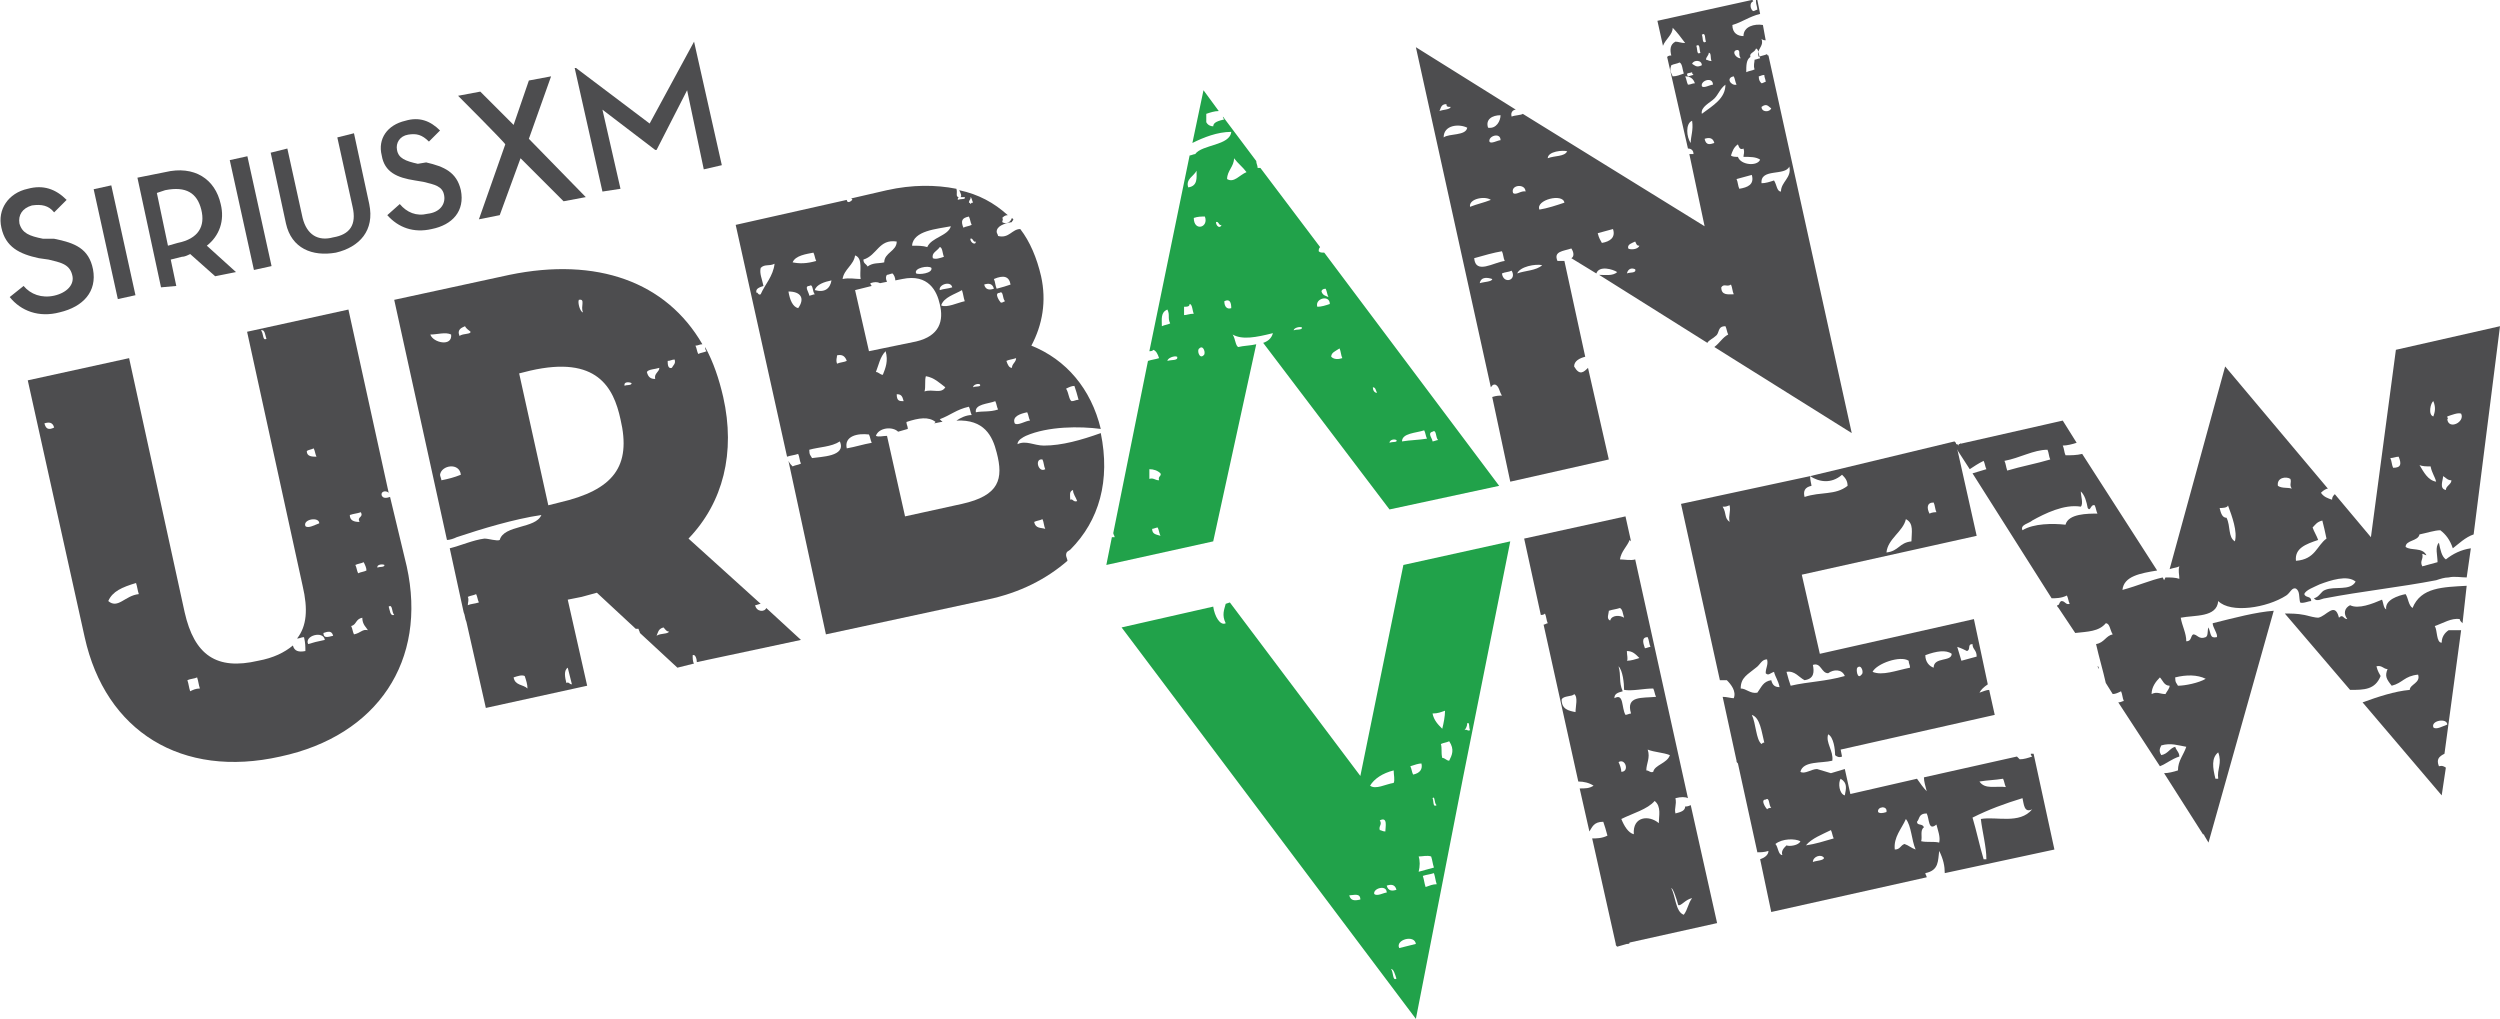
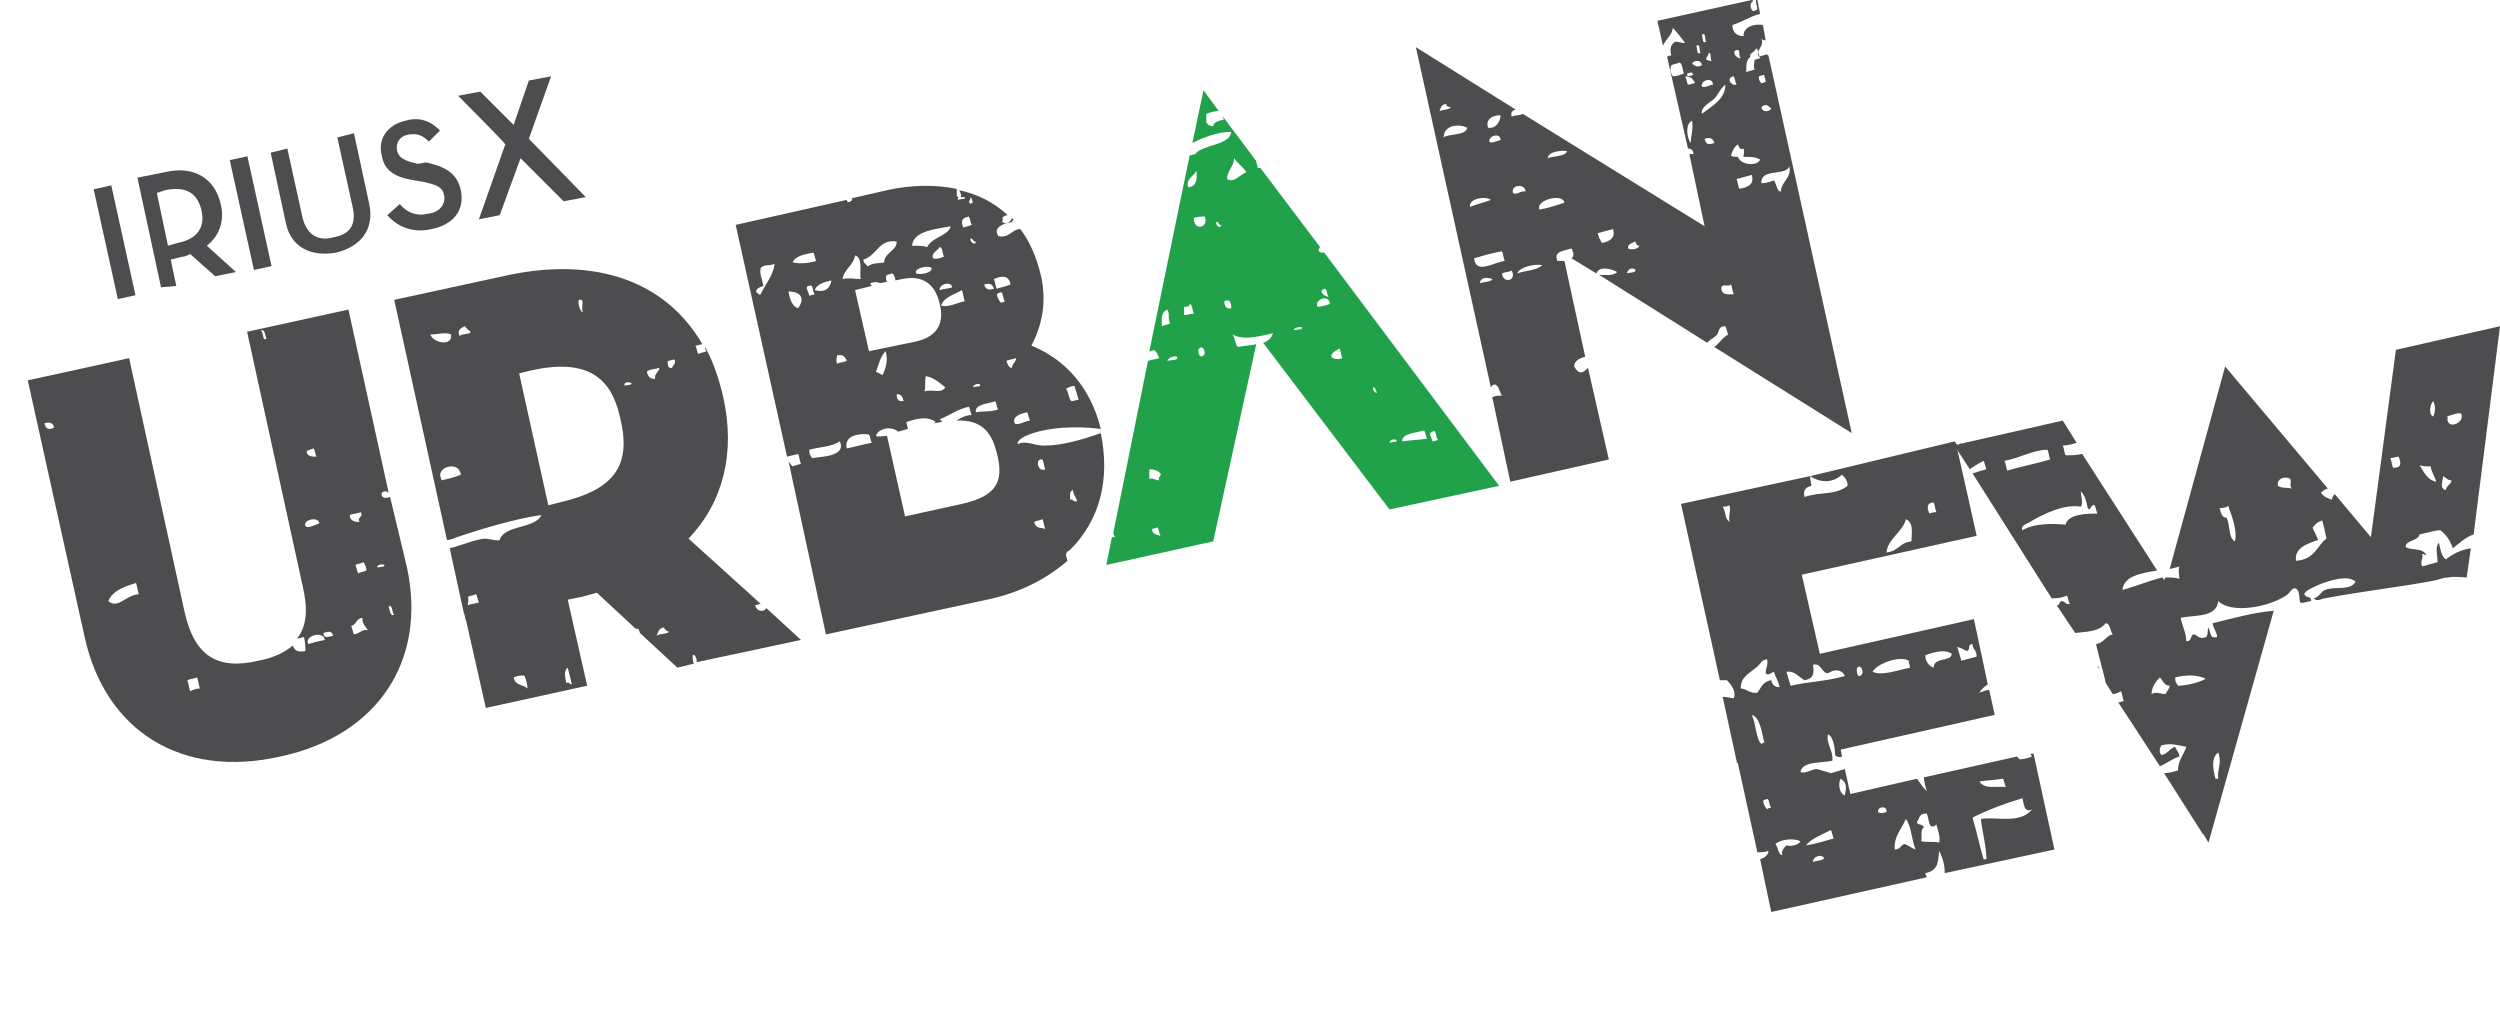
<svg xmlns="http://www.w3.org/2000/svg" version="1.1" id="Layer_1" x="0px" y="0px" viewBox="0 0 180.1 73.4" style="enable-background:new 0 0 180.1 73.4;" xml:space="preserve">
  <style type="text/css">
	.st0{fill:none;}
	.st1{fill:#4D4D4F;}
	.st2{fill:#21A24A;}
</style>
  <g>
    <path class="st0" d="M38.2,26.6l-0.8,0.2l2.1,9.5l0.8-0.2c3.9-0.9,5.2-2.6,4.4-6C44.2,27.8,43,25.6,38.2,26.6z" />
    <path class="st0" d="M64.5,20.5c-0.1,0-0.3,0.1-0.4,0.1c-0.1,0-0.1-0.1-0.2-0.2l-0.5,0.1c0.1,0.1,0.1,0.1,0.1,0.3   c-0.3,0-0.6,0.1-0.7-0.1L61.6,21l1,4.4l3.4-0.7c1.7-0.4,2-1.5,1.7-2.7c-0.2-0.9-0.8-2.2-2.7-1.7l-0.5-0.1   C64.5,20.3,64.5,20.4,64.5,20.5z M61.7,21.4c-0.2-0.6,0.9-0.7,0.9-0.1C62.4,21.3,61.9,21.6,61.7,21.4z M64.8,23.7   c-0.2,0.1-0.5,0.1-0.7,0.2c0-0.1-0.1-0.3-0.1-0.4c0.1,0,0.2,0,0.3-0.1c-0.3-0.1-0.3-0.8,0.1-0.7c0.1,0.2,0.1,0.5,0.2,0.7l0,0   C64.7,23.4,64.8,23.6,64.8,23.7z" />
    <path class="st0" d="M69,30.4c-0.4,0.3-0.8,0.5-1.1,0.1h-0.1l-0.5,0.1c-0.4,0.3-1.2,0.3-1.8,0.5V31l-0.7,0.2l0.1,0.1   c-0.5,0-0.7,0-0.5,0.6c-0.3,0.2-0.3-0.5-0.2-0.6c-0.1,0-0.1,0-0.2,0l1.3,5.8l4.1-0.9c2.7-0.6,3-1.8,2.6-3.6   C71.6,31.5,71,30.3,69,30.4z M64.3,32.5c-0.2-0.5,1-0.7,1-0.2C65,32.3,64.5,32.6,64.3,32.5z M65.8,32.1c-0.1-0.4,1-0.7,1-0.2   C66.5,31.9,66,32.3,65.8,32.1z M66.8,33.3c0.1-0.4,0.7-0.6,1.2-0.7c0.2,0.1,0.2,0.4,0.3,0.7C67.8,33.3,67.4,33.2,66.8,33.3z    M70,32.2C70.2,31.8,70.5,32.5,70,32.2L70,32.2z" />
    <path class="st0" d="M12.8,17.5c1.5-0.3,2-1.2,1.7-2.4c-0.3-1.2-1-1.8-2.6-1.4l-0.7,0.2l0.8,3.8L12.8,17.5z" />
    <path class="st0" d="M156.1,41.8l0.1-0.2c-0.1,0-0.1,0-0.2,0L156.1,41.8z" />
    <path class="st1" d="M28.1,35.8c-0.3,0.1-0.5,0.1-0.6-0.1c-0.1-0.3,0.3-0.4,0.5-0.2l-2.9-13.2l-7.3,1.6l4,18.3   c0.4,1.7,0.3,2.9-0.4,3.8c0.2,0,0.3-0.1,0.5-0.1c0.1,0.4,0.1,0.7,0.1,1c-0.5,0.1-0.8,0-0.9-0.4c-0.6,0.5-1.4,0.9-2.5,1.1   c-3,0.7-4.6-0.4-5.3-3.5l-4-18.3L2,27.4l4.1,18.5c1.5,6.8,7,10.2,14.1,8.6c7-1.5,10.6-6.9,9.1-13.7L28.1,35.8z M18.8,23.8   c0.3-0.1,0.3,0.4,0.4,0.6C18.9,24.6,19,24,18.8,23.8z M3.2,30.5c0.3-0.1,0.6-0.1,0.7,0.3C3.5,31,3.3,30.9,3.2,30.5z M7.8,43.3   c0.3-0.7,1-1,2-1.3c0.1,0.3,0.1,0.5,0.2,0.8C9,42.9,8.5,43.9,7.8,43.3z M13.7,49.8c-0.1-0.3-0.1-0.5-0.2-0.8   c0.2-0.1,0.5-0.1,0.7-0.2c0.1,0.3,0.1,0.5,0.2,0.8C14.1,49.6,13.9,49.7,13.7,49.8z M22.6,32.3c0.1,0.2,0.1,0.4,0.2,0.6   c-0.3,0-0.7,0-0.7-0.4C22.2,32.4,22.4,32.4,22.6,32.3z M22,37.9c-0.2-0.5,1-0.7,1-0.2C22.7,37.8,22.2,38.1,22,37.9z M22.2,46.4   c-0.3-0.6,1.1-1,1.2-0.3C22.9,46.2,22.5,46.3,22.2,46.4z M23.3,45.6c0.3-0.1,0.6-0.2,0.7,0.2C23.6,45.9,23.3,46,23.3,45.6z    M26.4,41.1c-0.2,0.1-0.4,0.1-0.6,0.2c-0.1-0.2-0.1-0.4-0.2-0.6c0.2-0.1,0.4-0.1,0.6-0.2C26.3,40.7,26.4,40.9,26.4,41.1z    M25.2,37.1c0.3-0.1,0.5-0.1,0.8-0.2c0.2,0.4-0.3,0.3-0.1,0.7C25.5,37.6,25.2,37.5,25.2,37.1z M25.5,45.7c-0.1-0.2-0.1-0.4-0.2-0.6   c0.4-0.1,0.3-0.5,0.8-0.6c0,0.5,0.3,0.7,0.4,0.9C26.1,45.3,26,45.6,25.5,45.7z M27.2,40.9c-0.1-0.2,0.3-0.3,0.5-0.2   C27.7,40.9,27.3,40.8,27.2,40.9z M28,43.7c0.3-0.2,0.2,0.4,0.4,0.6C28.1,44.4,28.1,44,28,43.7z" />
    <path class="st1" d="M55.2,43.8c-0.1,0.3-0.7,0.3-0.8-0.2c0.1,0,0.3-0.1,0.4-0.1l-5.2-4.7c2.5-2.6,3.4-6.2,2.5-10.2   c-0.3-1.3-0.7-2.5-1.3-3.6c0,0.1,0,0.2,0.1,0.3c-0.2,0.1-0.4,0.1-0.6,0.2c-0.1-0.2-0.1-0.4-0.2-0.6c0.2,0,0.3-0.1,0.5-0.1   c-2.6-4.5-7.6-6.3-13.9-5l-8.3,1.8l3.8,17.3c0.2,0,0.5-0.1,0.7-0.2c1.8-0.6,4.1-1.3,6.1-1.6c-0.4,1-2.7,0.7-3,1.8   c-0.2,0.1-0.8-0.1-1.1-0.1c-0.8,0.1-1.7,0.5-2.5,0.7l1,4.6l0,0c0.1,0.2,0.1,0.5,0.2,0.7l0,0L35,51l7.3-1.6l-1.4-6.2l1-0.2   c0.4-0.1,0.7-0.2,1.1-0.3l2.8,2.6c0.1,0,0.1,0,0.2,0c0,0.1,0.1,0.2,0.1,0.3l2.7,2.5l1.2-0.3c-0.1-0.1-0.1-0.4-0.1-0.6   c0.2-0.1,0.3,0.3,0.3,0.5l7.5-1.6L55.2,43.8z M31,24.1c0.5,0,1.1-0.2,1.5,0C32.6,25,31.2,24.7,31,24.1z M31.8,34.6   c0-0.1-0.1-0.3-0.1-0.4c0.1-0.7,1.4-0.9,1.5,0C32.7,34.4,32.3,34.5,31.8,34.6z M33.1,24.2c-0.2-0.5,0.2-0.6,0.4-0.7   c0.1,0.2,0.3,0.3,0.4,0.4C33.9,24.1,33.4,24,33.1,24.2z M33.7,43.6c0-0.2,0.1-0.4,0-0.6c0.2-0.1,0.4-0.1,0.6-0.2   c0.1,0.2,0.1,0.4,0.2,0.6C34.2,43.5,33.9,43.5,33.7,43.6z M37,48.8c0.3-0.1,0.6-0.2,0.8-0.1c0.1,0.3,0.2,0.6,0.2,0.9   C37.7,49.3,37.1,49.4,37,48.8z M41.7,21.6c0.5-0.1,0.1,0.5,0.3,0.9C41.8,22.5,41.6,21.8,41.7,21.6z M41.2,49.3   c-0.2,0-0.2-0.2-0.4-0.1c-0.1-0.4-0.2-0.9,0.1-1.1C41,48.5,41.1,48.9,41.2,49.3z M40.3,36.2l-0.8,0.2l-2.1-9.5l0.8-0.2   c4.8-1.1,6,1.2,6.5,3.5C45.5,33.6,44.2,35.3,40.3,36.2z M45,27.8c-0.1-0.3,0.3-0.3,0.5-0.2C45.5,27.8,45.1,27.7,45,27.8z    M46.6,26.8c0.1-0.2,0.6-0.2,0.9-0.3c0,0.3-0.4,0.4-0.3,0.8C46.9,27.3,46.7,27.2,46.6,26.8z M47.3,45.8c0.1-0.2,0.1-0.5,0.5-0.6   c0.1,0.1,0.2,0.3,0.4,0.3C48.1,45.7,47.6,45.6,47.3,45.8z M48.4,26.5c-0.3,0.1-0.3-0.3-0.3-0.5c0.2,0,0.3-0.1,0.5-0.1   C48.7,26.2,48.5,26.3,48.4,26.5z" />
    <path class="st1" d="M77.1,39.6L77.1,39.6c2.1-2.1,2.9-5,2.2-8.4c-1.4,0.5-2.8,0.9-4.1,0.9c-0.7,0-1.3-0.4-1.9-0.1   c0-0.3,0.4-0.5,0.6-0.6c1.6-0.7,3.9-0.7,5.4-0.5c-0.7-2.9-2.5-5-5-6c0.8-1.5,1.1-3.2,0.7-5c-0.3-1.3-0.8-2.5-1.5-3.4   c-0.6,0-0.8,0.7-1.6,0.5c0-0.1-0.1-0.2-0.1-0.3c0-0.4,0.5-0.6,1.1-0.7c0-0.1,0.1-0.1,0.1-0.2l-0.1-0.1c-0.1,0.3-0.4,0.5-0.7,0.3   c0-0.1,0.1-0.2,0-0.3c0.1-0.1,0.2-0.2,0.4-0.2c-1-0.9-2.1-1.5-3.5-1.8c0.1,0.2,0.2,0.4,0.1,0.5c0.1,0,0.2,0,0.3,0   c0.1,0.2-0.3,0.1-0.5,0.2c0-0.1,0-0.2,0.1-0.2c-0.3,0-0.1-0.3-0.2-0.6c-1.5-0.3-3.2-0.3-5,0.1l-2.6,0.6c0,0,0.1,0,0.1,0.1   c-0.3,0.3-0.4,0.1-0.4,0l-8,1.8l3.7,16.7c0.3-0.1,0.5-0.1,0.8-0.2c0.1,0.2,0.1,0.5,0.2,0.7c-0.2,0.1-0.4,0.1-0.6,0.2   c-0.1-0.1-0.2-0.2-0.3-0.4l2.7,12.5l11.6-2.5c2.4-0.5,4.3-1.5,5.8-2.8c0-0.1-0.1-0.3-0.1-0.4C76.8,39.7,77,39.7,77.1,39.6z    M77.3,35.3c0,0.3,0.2,0.5,0.3,0.8c-0.3,0.1-0.3-0.2-0.5-0.1C77.1,35.7,77,35.4,77.3,35.3z M77.4,27.8c0.1,0.3,0.2,0.6,0.3,1   c-0.2,0-0.3,0.1-0.5,0.1C77,28.8,77,28.3,76.8,28C77,27.9,77.2,27.8,77.4,27.8z M72.8,20.5c-0.3,0.1-0.6,0.2-1,0.3   c-0.1-0.2-0.1-0.5-0.2-0.7C72.3,19.8,72.7,19.9,72.8,20.5z M71.7,28.9c0.1,0.2,0.1,0.4,0.2,0.6c-0.6,0.2-1.1,0.1-1.6,0.2   C70.2,29.1,71.2,29.1,71.7,28.9z M71.6,20.8c-0.3,0.1-0.6,0.1-0.7-0.3C71.2,20.4,71.5,20.4,71.6,20.8z M70.6,27.7   c0.1,0.2-0.3,0.1-0.5,0.2C70.1,27.7,70.5,27.6,70.6,27.7z M70.3,17.4c0,0.3-0.4,0.1-0.4-0.2C70.1,17.1,70.1,17.5,70.3,17.4z    M69.9,14.2c0.1,0,0.1,0.2,0.2,0.4c-0.1,0-0.1,0-0.2,0.1c0-0.1-0.1-0.1-0.1-0.1C69.8,14.4,70,14.3,69.9,14.2z M69.8,15.6   c0.1,0.2,0.1,0.4,0.2,0.6c-0.2,0.1-0.4,0.1-0.6,0.2C69.2,15.9,69.3,15.7,69.8,15.6z M69.3,20.9c0.1,0.3,0.1,0.5,0.2,0.8   c-0.5,0.1-1.3,0.5-1.7,0.3C68,21.4,68.8,21.2,69.3,20.9z M68.1,27.9c-0.3,0.5-0.9,0.1-1.5,0.3c0.1-0.3,0-0.8,0.1-1.1   C67.3,27.2,67.7,27.6,68.1,27.9z M67.7,20.9c-0.1-0.4,0.8-0.7,0.9-0.2C68.3,20.8,68,20.8,67.7,20.9z M67.2,18.6   c-0.1-0.4,0.3-0.5,0.5-0.8c0.2,0,0.2,0.5,0.3,0.7C67.7,18.6,67.4,18.7,67.2,18.6z M68.5,16.3c-0.2,0.7-1.4,0.8-1.7,1.5   c-0.3-0.1-0.7-0.1-1.1-0.1C65.8,16.6,67.5,16.5,68.5,16.3z M67.1,19.3c0.1,0.4-0.9,0.5-1.1,0.4C65.8,19.3,66.9,19.1,67.1,19.3z    M67.7,21.9c0.3,1.2,0,2.3-1.7,2.7l-3.4,0.7l-1-4.4l1.2-0.3c0,0-0.1-0.1-0.1-0.2c0.3-0.1,0.5-0.1,0.7,0l0.5-0.1   c-0.1-0.2-0.1-0.4,0-0.5c0.1,0,0.3-0.1,0.4-0.1c0.1,0.1,0.2,0.3,0.2,0.5l0.5-0.1C66.9,19.7,67.5,21,67.7,21.9z M65.1,28.9   c-0.3,0-0.5,0-0.5-0.5C64.9,28.4,65,28.5,65.1,28.9z M63.6,27c-0.2,0-0.3-0.2-0.5-0.2c0.2-0.5,0.3-1.1,0.7-1.5   C64,26,63.8,26.5,63.6,27z M64.6,17.4c0,0.7-0.9,0.8-0.9,1.5c-0.4,0.1-0.8,0-1.2,0.3c-0.1-0.2-0.3-0.2-0.3-0.5   C63.2,18.4,63.3,17.2,64.6,17.4z M61.6,18.4c0.6,0.2,0.3,1.2,0.4,1.7c-0.4,0-0.8-0.1-1.3,0C60.8,19.4,61.5,19.1,61.6,18.4z    M60.3,25.6c0.4-0.1,0.6,0.1,0.7,0.4c-0.2,0.1-0.5,0.1-0.7,0.2C60.2,25.9,60.3,25.8,60.3,25.6z M59.9,20.2   c-0.1,0.6-0.5,0.9-1.2,0.7C58.8,20.5,59.4,20.3,59.9,20.2z M54.8,21.2c-0.2,0.1-0.2-0.2-0.3-0.1c-0.1-0.3,0.2-0.4,0.5-0.5   c-0.1-0.5-0.3-0.9-0.2-1.3c0.3-0.3,0.6-0.1,1-0.3C55.7,19.9,55.1,20.5,54.8,21.2z M57.5,22.2c-0.4-0.1-0.6-0.6-0.7-1.2   C57.7,21,58,21.5,57.5,22.2z M57.1,18.9c0.2-0.5,1-0.6,1.5-0.7c0.1,0.2,0.1,0.4,0.2,0.6C58.1,19,57.6,19,57.1,18.9z M58.3,20.6   c0.3-0.2,0.2,0.4,0.4,0.6c-0.1,0-0.3,0.1-0.4,0.1C58.3,21.1,57.9,20.6,58.3,20.6z M58.5,33c-0.1-0.2-0.2-0.2-0.2-0.6   c0.7-0.2,1.6-0.2,2.2-0.6C61,32.9,59.1,32.9,58.5,33z M61,32.3c-0.2-0.9,0.8-1.1,1.6-1c0.1,0.2,0.1,0.4,0.2,0.6   C62.2,32,61.6,32.2,61,32.3z M69.3,36.3l-4.1,0.9l-1.3-5.8c-0.3,0-0.6,0.1-0.8,0c0.2-0.6,1.2-0.7,1.6-0.3l0.7-0.2   c0-0.2-0.1-0.3-0.1-0.5c0.9-0.3,1.6-0.4,2.1,0l-0.1,0.1l0.5-0.1h0.1c-0.1-0.1-0.1-0.1-0.2-0.2c0.8-0.3,1.2-0.7,2.1-0.9   c0.1,0.2,0.1,0.4,0.2,0.6c-0.4,0-0.8,0.2-1.1,0.4c2-0.1,2.6,1.1,2.9,2.3C72.3,34.5,72,35.7,69.3,36.3z M72.1,21.8   c-0.1-0.1-0.5-0.7-0.1-0.7c0.3-0.2,0.2,0.4,0.4,0.6C72.2,21.8,72.2,21.8,72.1,21.8z M72.5,26c0.2-0.1,0.4-0.1,0.7-0.2   c0,0.3-0.3,0.4-0.3,0.7C72.7,26.5,72.6,26.3,72.5,26z M74,29.7c0.1,0.2,0.1,0.4,0.2,0.6c-0.3,0-0.9,0.4-1.1,0.2   C72.9,30,73.5,29.8,74,29.7z M75.1,33.1c0.1,0.2,0.1,0.5,0.2,0.7C74.8,34.1,74.5,33,75.1,33.1z M74.5,37.6c0.2-0.1,0.4-0.1,0.6-0.2   c0.1,0.2,0.1,0.5,0.2,0.7C75,38,74.6,38.1,74.5,37.6z" />
-     <path class="st2" d="M105.4,56L105.4,56l3.4-17l-7.7,1.7L98,55.9l-9.4-12.5l-0.3,0.1c-0.1,0.4-0.3,0.8,0,1.4   c-0.4,0.2-0.8-0.5-0.9-1.2l-6.6,1.5L102,73.4L105.4,56L105.4,56z M105.7,52.1c0.2-0.1,0.1,0.3,0.2,0.5c-0.2,0.1-0.2-0.1-0.4,0   C105.6,52.5,105.7,52.3,105.7,52.1z M97.2,64.5c0.3,0,0.8-0.2,0.8,0.3C97.6,64.9,97.3,64.9,97.2,64.5z M104.1,51.2   c0,0.4-0.1,0.9-0.2,1.3c-0.3-0.3-0.6-0.6-0.7-1.1C103.6,51.4,103.8,51.3,104.1,51.2z M103.5,58c-0.3,0.2-0.2-0.3-0.3-0.5   C103.4,57.3,103.3,57.9,103.5,58z M102.4,55c0.1,0.4-0.1,0.7-0.6,0.8c-0.1-0.2-0.1-0.4-0.2-0.6C101.9,55.1,102.2,55,102.4,55z    M100.4,55.5c0,0.3,0.1,0.7,0,0.9c-0.6,0.1-1.3,0.5-1.7,0.2C99,56.1,99.6,55.7,100.4,55.5z M99.8,59.9c-0.2,0-0.3-0.1-0.4-0.1   c-0.1-0.3,0.2-0.4,0-0.7C100,58.8,99.8,59.6,99.8,59.9z M99,64.4c-0.1-0.4,0.9-0.7,0.9-0.1C99.7,64.3,99.2,64.6,99,64.4z    M99.9,63.8c0.3-0.1,0.6-0.1,0.7,0.3C100.3,64.2,100,64.2,99.9,63.8z M100.2,69.8c0.2,0,0.3,0.4,0.4,0.7   C100.3,70.7,100.4,70,100.2,69.8z M100.8,68.3c-0.3-0.6,1.1-1,1.2-0.3C101.6,68.1,101.2,68.2,100.8,68.3z M102.2,61.7   c0.3,0,0.6-0.1,0.9,0c0.1,0.3,0.1,0.5,0.2,0.8c-0.4,0.1-0.7,0.2-1.1,0.3C102.3,62.4,102.3,62,102.2,61.7z M102.7,63.9   c-0.1-0.3-0.1-0.5-0.2-0.8c0.3-0.1,0.5-0.1,0.8-0.2c0.1,0.3,0.1,0.5,0.2,0.8C103.2,63.7,103,63.8,102.7,63.9z M104.4,54.8   c-0.2,0-0.3-0.2-0.5-0.2c-0.1-0.4,0-0.7-0.1-1c0.2-0.1,0.4-0.1,0.6-0.2C104.8,54,104.6,54.4,104.4,54.8z" />
    <path class="st2" d="M90.5,24.8c-0.4,0.1-0.9,0.1-1.3,0.2c-0.2-0.1-0.2-0.6-0.4-0.9c0.7,0.4,1.7,0.2,2.9-0.1   c-0.1,0.4-0.4,0.6-0.7,0.7l9.1,12L108,35L95.4,18.2c-0.2,0-0.3,0-0.4-0.1c0-0.1,0-0.2,0.1-0.3l-4.3-5.7c-0.1,0-0.1,0-0.2,0   c0-0.2-0.1-0.3-0.1-0.5l-2.4-3.2c0,0.1,0,0.1,0.1,0.2c-0.4,0.1-0.8,0.2-0.8,0.5c-0.2,0-0.4-0.1-0.5-0.3c0-0.2,0-0.4,0-0.6   C87.2,8.1,87.5,8,87.8,8l-1.1-1.5l-0.8,3.8c0.8-0.4,1.8-0.8,2.8-0.8c-0.1,1-2.1,0.9-2.6,1.6c-0.1,0-0.3,0.1-0.4,0.1l-2.9,14.1   c0.1,0,0.2,0,0.3-0.1c0.2,0.1,0.3,0.3,0.4,0.6c-0.3,0.1-0.5,0.1-0.8,0.2l-2.5,12.4c0,0.1,0.1,0.2,0.1,0.3c-0.1,0-0.1,0-0.2,0   l-0.4,2l7.7-1.7L90.5,24.8z M103.2,31.1c0.3-0.2,0.2,0.4,0.4,0.6c-0.1,0-0.3,0.1-0.4,0.1C103.2,31.6,102.8,31.2,103.2,31.1z    M102.6,31c0.1,0.2,0.1,0.4,0.2,0.6c-0.6,0.1-1.2,0.1-1.8,0.2C101,31.2,102,31.2,102.6,31z M100.6,31.7c0.1,0.2-0.3,0.1-0.5,0.2   C100.1,31.7,100.4,31.6,100.6,31.7z M99.2,28.3c-0.2,0-0.3-0.2-0.3-0.4C99.1,27.9,99.1,28.1,99.2,28.3z M96.5,25.1   c0.1,0.2,0.1,0.5,0.2,0.7c-0.3,0.1-0.6,0.1-0.8-0.1C95.9,25.4,96.2,25.3,96.5,25.1z M95.5,20.8c0.1,0.2,0.1,0.4,0.2,0.6   c-0.2-0.1-0.4-0.1-0.5-0.4C95.2,20.9,95.3,20.8,95.5,20.8z M95.8,21.9c-0.3,0.1-0.6,0.2-0.9,0.2C94.7,21.5,95.8,21.2,95.8,21.9z    M93.8,23.6c0,0.2-0.4,0.1-0.6,0.2C93.2,23.6,93.7,23.5,93.8,23.6z M88.9,11.4c0.3,0.4,0.6,0.6,0.9,1c-0.5,0.2-0.9,0.8-1.4,0.5   C88.4,12.3,88.9,12,88.9,11.4z M88.7,22.2c-0.3,0.1-0.5-0.1-0.5-0.5C88.6,21.5,88.7,21.8,88.7,22.2z M87.6,16   c0.2-0.1,0.2,0.3,0.4,0.2C87.9,16.5,87.6,16.3,87.6,16z M86.2,12.3c0,0.5,0.1,1.1-0.6,1.2C85.4,12.9,86,12.7,86.2,12.3z M83,38.1   c0.1,0,0.3-0.1,0.4-0.1c0.1,0.2,0.1,0.4,0.2,0.6C83.3,38.5,83,38.5,83,38.1z M83.5,34.6c-0.3,0-0.4-0.2-0.7-0.1c0-0.2,0-0.5,0-0.7   c0.3,0,0.6,0.1,0.8,0.3C83.7,34.3,83.4,34.3,83.5,34.6z M84.1,22.3c0.2,0.4,0,0.6,0.2,1c-0.2,0.1-0.4,0.1-0.6,0.2   C83.7,23,83.6,22.5,84.1,22.3z M84.1,26c0-0.2,0.5-0.4,0.7-0.3C84.9,26,84.4,25.9,84.1,26z M85.3,22.7c0-0.2,0-0.4,0-0.6   c0.2,0,0.4,0,0.4-0.2c0.2,0,0.2,0.5,0.3,0.7C85.7,22.6,85.5,22.7,85.3,22.7z M86.7,25.6c-0.3,0.3-0.5-0.4-0.3-0.5   C86.7,24.8,86.9,25.5,86.7,25.6z M86,15.7c0.3-0.1,0.5-0.1,0.8-0.1C87.1,16.4,86,16.7,86,15.7z" />
-     <path class="st1" d="M121.4,58.1c0,0.3-0.3,0.4-0.7,0.5c-0.1-0.4,0.1-0.6,0-1.1c0.4-0.1,0.7-0.1,0.9,0l-3.8-17.2   c-0.3,0.1-0.8,0-1.1,0c0.1-0.6,0.5-0.9,0.7-1.4l0.1,0.1l-0.4-1.8l-7.3,1.6l1.2,5.5c0.1,0,0.2,0,0.3-0.1c0.1,0.2,0.1,0.5,0.2,0.7   c-0.1,0-0.2,0.1-0.3,0.1l2.5,11.3c0.4,0,0.8,0.1,1.1,0.3c-0.3,0.2-0.6,0.2-1,0.2l0.7,3.1c0.2-0.3,0.3-0.7,1-0.7   c0.1,0.3,0.2,0.6,0.3,1c-0.4,0.2-0.8,0.2-1.1,0.2l1.7,7.6l0,0c0,0.1,0,0.1,0.1,0.2l0.7-0.2c0.1,0,0.2,0,0.2-0.1l0,0l6.3-1.4   l-1.9-8.5C121.6,58.1,121.5,58.1,121.4,58.1z M113.5,51.3c-0.5-0.1-1-0.2-1-0.9c0.1-0.3,0.8-0.2,0.9-0.4   C113.7,50.2,113.5,50.9,113.5,51.3z M118.7,45.9c0.1,0.2,0.1,0.5,0.2,0.7c-0.1,0-0.3,0.1-0.4,0.1C118.4,46.4,118.2,45.9,118.7,45.9   z M117.2,46.9c0.4,0,0.6,0.2,0.9,0.5c-0.3,0.1-0.6,0.2-0.9,0.2C117.3,47.5,117.2,47.2,117.2,46.9z M116,44.7   c-0.3-0.1-0.1-0.5-0.1-0.7c0.3-0.1,0.5-0.1,0.8-0.2c0.2,0.1,0.2,0.4,0.3,0.7C116.7,44.3,116.1,44.3,116,44.7z M116.3,50.3   c0-0.3,0.2-0.4,0.6-0.5c-0.3-0.7-0.1-1.1-0.3-1.8c0.3,0.3,0.4,1.2,0.4,1.7c0.6,0.1,1.4-0.1,2.1-0.1c0.1,0.2,0.1,0.4,0.2,0.6   c-1,0.1-2.2-0.1-1.8,1.2c-0.1,0-0.3,0.1-0.4,0.1C116.8,51,117,49.9,116.3,50.3z M116.6,54.9c0.5-0.3,0.8,0.7,0.2,0.7   C116.8,55.4,116.7,55.1,116.6,54.9z M119.5,59.3c-0.7-0.6-1.9-0.5-1.8,0.8c-0.4-0.1-0.7-0.6-0.9-1.1c0.8-0.4,1.9-0.7,2.4-1.3   C119.7,58.1,119.5,58.8,119.5,59.3z M119.1,55.6c-0.2,0.1-0.3-0.1-0.5-0.1c0-0.5,0.3-0.9,0.1-1.5c0.5,0.2,1.1,0.2,1.6,0.4   C120.1,55,119.2,55.1,119.1,55.6z M121.3,65.9c-0.6-0.2-0.6-1.4-0.9-1.9c0.1-0.1,0.4,0.8,0.5,1.2c0.2,0.1,0.5-0.4,1-0.5   C121.6,65.1,121.6,65.5,121.3,65.9z" />
    <path class="st1" d="M130.4,34.3c0.6,0.4,1.5,0.6,2.3-0.1c0.2,0.2,0.4,0.4,0.4,0.8c-0.9,0.7-1.9,0.4-3.1,0.8   c-0.1-0.4,0-0.7,0.5-0.8C130.5,34.9,130.4,34.6,130.4,34.3l-9.3,2l2.8,12.7c0.1,0,0.3,0,0.5,0c0.3,0.3,0.7,0.8,0.5,1.3   c-0.2,0-0.5-0.1-0.8-0.1l1,4.6c0,0.1,0,0.1,0.1,0.2l0,0l1.4,6.4c0.2,0,0.5,0,0.8-0.1c0,0.3-0.3,0.5-0.6,0.6l0.8,3.8l11.2-2.5   c0-0.1-0.1-0.2-0.1-0.3c1-0.2,0.9-0.9,1-1.6c0.3,0.6,0.4,1.1,0.4,1.6l7.9-1.7l-1.5-6.9h-0.2c0,0.1,0,0.1,0.1,0.2   c-0.3,0.1-0.6,0.2-0.9,0.2c-0.1-0.1-0.1-0.1-0.2-0.2l-6.7,1.5c0,0.3,0.1,0.6,0.2,1c-0.2-0.2-0.5-0.6-0.7-0.9l-4.8,1.1l-0.4-1.8   c-0.3,0.1-0.7,0.2-1,0.3c-0.3-0.1-0.7-0.2-1-0.3c-0.4,0-0.9,0.4-1.2,0.2c0.2-0.8,1.5-0.6,2.3-0.8c0.1-0.7-0.5-1.3-0.3-1.9   c0.4,0.2,0.5,1.1,0.5,1.5c0.1,0.1,0.3,0.2,0.5,0.1l-0.1-0.5l11.1-2.5l-0.4-1.8c-0.2,0-0.4,0.1-0.7,0.2c0.1-0.2,0.3-0.4,0.6-0.6   l-1-4.7l-11.1,2.5l-1.3-5.7l12.6-2.8l-1.5-6.7l-0.1-0.1L130.4,34.3z M124.6,37.6c-0.4-0.3-0.2-0.6-0.5-1.1c0.3,0,0.2,0,0.5-0.1   C124.7,36.9,124.5,37.1,124.6,37.6z M144.3,56.1c0.1,0.2,0.1,0.4,0.2,0.6c-0.7-0.1-1.5,0.2-1.9-0.4   C143.2,56.2,143.7,56.2,144.3,56.1z M145.7,57.5c0.1,0.4,0.1,1.1,0.7,0.8c-0.9,1.1-2.6,0.5-3.7,0.7c0.1,0.9,0.4,2,0.4,2.9   c-0.1,0-0.2,0-0.2,0c-0.3-1-0.5-2-0.8-3C143.3,58.3,144.4,57.9,145.7,57.5z M138.8,58.6c0.2,0.4,0.1,1.3,0.7,0.8   c0.1,0.4,0.3,0.9,0.2,1.3c-0.4-0.1-0.9,0-1.3-0.1c0.1-0.3-0.1-0.8,0.2-1c-0.1-0.3-0.5-0.1-0.5-0.4C138.3,59,138.2,58.6,138.8,58.6z    M137.3,59c0.4,0.5,0.4,1.5,0.7,2.2c-0.3-0.1-0.5-0.3-0.8-0.4c-0.3,0.1-0.3,0.4-0.7,0.4C136.4,60.3,137,59.7,137.3,59z M135.9,58.5   c-0.3,0.1-0.5,0.1-0.6,0C135.2,58.1,136,58,135.9,58.5z M130.6,62.1c0-0.4,0.6-0.6,0.8-0.3C131.4,62,130.8,62,130.6,62.1z    M132.6,56.1c0.5,0.3,0.4,0.7,0.3,1.2C132.5,57.2,132.4,56.4,132.6,56.1z M131.9,59.8c0.1,0.2,0.1,0.4,0.2,0.6   c-0.7,0.2-1.3,0.4-2,0.5C130.5,60.4,131.3,60.1,131.9,59.8z M126.2,51.5c0.6,0.2,0.7,1.2,0.9,2c-0.1,0-0.1,0-0.2,0.1   C126.5,53.3,126.5,52.1,126.2,51.5z M127.3,58.3c-0.1-0.1-0.5-0.7-0.1-0.7c0.3-0.2,0.2,0.4,0.4,0.6   C127.5,58.2,127.4,58.2,127.3,58.3z M127.6,49c-0.6,0.1-0.7,0.5-1,0.9c-0.5,0.1-0.8-0.3-1.2-0.3c0-0.8,0.5-1,1.1-1.5   c0.3-0.2,0.4-0.6,0.8-0.6c0.1,0.4-0.1,0.6-0.1,1c0.2,0.2,0.3,0,0.6-0.1c0.1,0.4,0.3,0.6,0.4,1.1C127.9,49.5,127.7,49.4,127.6,49z    M128.7,60.9c-0.2,0.2-0.4,0.4-0.3,0.7c-0.3,0-0.3-0.6-0.5-0.8c0.5-0.4,1.4-0.4,1.8-0.2C129.6,60.9,128.9,61,128.7,60.9z    M141.7,46.9c0.3-0.1,0-0.5,0.4-0.5c0,0.4,0.3,0.4,0.3,0.9c-0.4,0.1-0.7,0.2-1.1,0.3c-0.1-0.3-0.2-0.7-0.3-1   C141.3,46.7,141.5,46.8,141.7,46.9z M140.6,47.1c0,0.6-1.3,0.2-1.3,1c-0.3-0.1-0.6-0.4-0.6-0.9C139.5,46.9,140.2,46.8,140.6,47.1z    M137.5,47.6c0,0.2,0.1,0.3,0.1,0.5c-1,0.2-2,0.6-2.7,0.3C135.2,47.8,136.9,47.2,137.5,47.6z M133.8,48.1c0.3-0.3,0.5,0.4,0.3,0.5   C133.8,49,133.7,48.2,133.8,48.1z M130,49c0.7-0.1,0.7-0.6,0.6-1.1c0.6-0.2,0.6,0.6,1.1,0.6c0.4-0.3,1-0.3,1.2,0.2   c-1.4,0.4-2.6,0.4-3.9,0.7c-0.1-0.3-0.2-0.6-0.3-1C129.3,48.3,129.6,48.8,130,49z M137.7,39c-0.9,0.1-0.9,0.7-1.8,0.8   c0.1-1,1.2-1.5,1.4-2.4C137.9,37.7,137.7,38.4,137.7,39z M139,37c-0.2-0.4-0.2-0.8,0.3-0.8c0.1,0.2,0.1,0.5,0.2,0.7   C139.4,36.9,139.2,36.9,139,37z" />
    <path class="st1" d="M151.1,48l0.1,0.2C151.2,48.1,151.2,48,151.1,48C151.2,48,151.2,48,151.1,48z" />
    <path class="st1" d="M159.7,45.9c-0.5,0.1-0.4-0.2-0.6-0.7c-0.1,0.2,0,0.6-0.2,0.7c-0.5,0.2-0.6-0.2-0.9-0.2   c-0.2,0.1-0.1,0.5-0.5,0.5c0-0.6-0.3-1.1-0.4-1.7c1-0.2,2.6,0,2.7-1.2c0.9,0.9,3.5,0.5,4.9-0.4c0.3-0.2,0.4-0.6,0.7-0.5   c0.3,0.2,0.2,0.6,0.3,1c0.2,0.1,0.6-0.1,0.8-0.1c0-0.4-0.4-0.2-0.5-0.5c0.1-0.3,0.7-0.5,1.1-0.7c0.8-0.3,2-0.7,2.6-0.2   c-0.4,0.7-1.5,0.3-2.2,0.6c-0.3,0.1-0.4,0.5-0.8,0.6c0.2,0.3,0.6,0,0.8,0c2.6-0.5,5.4-0.8,8-1.3c0.3-0.1,0.6-0.2,0.9-0.2   c0.4-0.1,0.9,0,1.3,0l0.3-2.1c-0.7,0.1-1.3,0.4-1.8,0.8c-0.3-0.2-0.4-0.7-0.5-1.2c-0.3,0.3-0.1,0.9-0.1,1.4   c-0.4,0.1-0.7,0.2-1.1,0.3c-0.2-0.4,0.1-0.5,0-0.9c0.1,0,0.2,0.1,0.3,0.1c-0.3-0.6-1.1-0.3-1.5-0.6c0-0.5,0.9-0.4,1-0.9   c0.5-0.1,1.1-0.3,1.5-0.3c0.4,0.3,0.7,0.7,0.9,1.3c0.4-0.3,0.9-0.8,1.5-1l1.9-15l-7.5,1.7l-1.8,13.5l-2.6-3.1   c-0.1,0.1-0.2,0.2-0.2,0.4c-0.3-0.1-0.6-0.2-0.8-0.5c0.2-0.2,0.4-0.3,0.5-0.3l-7.4-8.8l-4,14.6c0.3-0.1,0.5-0.1,0.7-0.2   c-0.1,0.3,0,0.6,0,0.9c-0.3-0.1-0.6-0.1-1-0.1l-0.1,0.2l-0.1-0.2c-0.9,0.2-1.8,0.6-2.9,0.9c0.1-1,1.3-1.2,2.5-1.4l-5.4-8.4   c-0.4,0.1-0.8,0.1-1.2,0.1c-0.1-0.2-0.1-0.5-0.2-0.7c0.3,0,0.7-0.1,1-0.2l-1-1.6l-7.5,1.7l0,0v0.1L141,32h-0.2v0.1l1.1,1.7   c0.3-0.2,0.6-0.4,1-0.6c0.1,0.2,0.1,0.4,0.2,0.6c-0.3,0.1-0.7,0.2-1,0.3l5.7,9c0.3,0,0.7,0,1.1-0.2c0.1,0.2,0.1,0.4,0.2,0.6   c-0.3,0.1-0.3-0.2-0.6-0.2c-0.2,0.1-0.1,0.3-0.3,0.3c0,0.1,0,0.1,0.1,0.2l1.2,1.8c0.9-0.1,1.7-0.1,2.2-0.7c0.3,0,0.3,0.5,0.5,0.8   c-0.5,0.1-0.6,0.6-1.2,0.7c0.2,0.9,0.5,1.9,0.7,2.8l0,0l0.5,0.8c0.2,0,0.4-0.1,0.6-0.2c0.1,0.2,0.1,0.5,0.2,0.7   c-0.1,0-0.2,0.1-0.4,0.1l3,4.6c0.5-0.2,0.8-0.5,1.4-0.7c0-0.3-0.2-0.4-0.3-0.7c-0.4,0.1-0.5,0.5-1,0.6c-0.2-0.3-0.1-0.5,0-0.7   c0.7-0.2,1.2,0,1.8,0.1c-0.2,0.6-0.6,1-0.6,1.7c-0.3,0.1-0.7,0.2-1,0.2l2.8,4.4c0,0,0.1,0,0.1,0.1l0,0l0.3,0.5l4.7-16.7   c-1.3,0.1-2.8,0.5-4.4,0.9C159.4,45.2,159.8,45.7,159.7,45.9z M176.3,30c0.3-0.1,0.8-0.3,1-0.2c0.3,0.6-0.9,1.2-1,0.4   C176.4,30.2,176.3,30.1,176.3,30z M176,34.3c0.2,0.1,0.3,0.3,0.6,0.3c0,0.3-0.4,0.4-0.4,0.7C175.7,35.2,176,34.6,176,34.3z    M175.3,28.9c0.2,0.5,0.1,0.8,0,1.1C174.9,29.9,175.1,29,175.3,28.9z M175.1,33.6c0.1,0.5,0.3,0.7,0.4,1.1   c-0.6-0.1-0.9-0.7-1.2-1.2C174.5,33.6,174.8,33.6,175.1,33.6z M172.8,32.9c0.2,0.5,0.2,0.8-0.4,0.8c-0.1-0.2-0.1-0.5-0.2-0.7   C172.4,33,172.6,32.9,172.8,32.9z M167,38.9c-0.1-0.3-0.3-0.6-0.4-0.9c0.2-0.2,0.3-0.4,0.7-0.5c0.1,0.4,0.2,0.8,0.3,1.3   c-0.7,0.5-0.8,1.5-2.2,1.6C165.3,39.5,166.1,39.2,167,38.9z M165,34.5c0.1,0.3-0.1,0.4,0.1,0.7c-0.3-0.1-0.7,0-1-0.2   C164,34.4,164.7,34.3,165,34.5z M160.5,36.4c0.3,0.8,0.7,1.9,0.5,2.6c-0.5-0.3-0.3-1.1-0.6-1.7c-0.3,0-0.4-0.3-0.5-0.7   C160,36.6,160.5,36.6,160.5,36.4z M144.4,33.2c1.1-0.2,2.1-0.8,3.1-0.8c0.1,0.2,0.1,0.5,0.2,0.7c-1,0.3-2.1,0.5-3.1,0.8   C144.5,33.6,144.5,33.4,144.4,33.2z M148.8,37.8c-0.9-0.1-2.3-0.1-3.1,0.4c-0.2-0.4,0.5-0.5,0.7-0.7c0.9-0.5,2.3-1.2,3.5-1   c0.2-0.2,0-0.8,0-1.1c0.3,0.3,0.4,0.7,0.5,1.2c0.2,0.3,0.2-0.3,0.5-0.2c0.1,0.2,0.1,0.4,0.2,0.6C150.4,37,149,37,148.8,37.8z    M156,50c-0.4,0-0.6-0.2-1,0c0-0.5,0.3-0.9,0.6-1.2c0.2,0.2,0.3,0.6,0.7,0.6C156.3,49.6,156.1,49.8,156,50z M156.9,49.4   c-0.1-0.2-0.2-0.2-0.2-0.6c0.8-0.2,1.6-0.2,2.2,0.1C158.4,49.2,157.4,49.4,156.9,49.4z M159.8,56.1c-0.1,0-0.2,0-0.2,0   c-0.2-0.8-0.3-1.5,0.2-1.9C160.1,55,159.7,55.4,159.8,56.1z" />
-     <path class="st1" d="M175.7,55.2c-0.2-0.5,0-0.7,0.4-0.9l1.2-8.9c-0.3,0-0.6,0-0.9,0c-0.3,0.2-0.5,0.5-0.5,0.9   c-0.4,0-0.3-0.9-0.5-1.2c0.6-0.2,1.2-0.6,1.8-0.5c0,0.1,0.1,0.2,0.2,0.3l0.3-2.7c-1.7,0.1-3.3,0.1-3.9,1.6c-0.3-0.2-0.3-0.7-0.5-1   c-0.5,0.1-1.5,0.4-1.4,1.1c-0.2-0.1-0.2-0.5-0.3-0.7c-0.7,0.3-1.7,0.7-2.3,0.4c-0.4,0.2-0.5,0.6-0.2,1c-0.3,0-0.3-0.4-0.6-0.1   c-0.3-1.2-0.9-0.1-1.5,0c-0.2,0-0.6-0.1-1-0.2c-0.5-0.1-0.9-0.1-1.4-0.1l4.7,5.5c1,0,1.8,0,2.2-1c-0.1-0.2-0.2-0.3-0.3-0.7   c0.4-0.1,0.5,0.2,0.8,0.2c-0.2,0.5-0.1,0.7,0.3,1.2c0.8-0.2,0.9-0.7,1.9-0.8c0.2,0.6-0.6,0.7-0.6,1.1c-1.1,0.1-2.3,0.5-3.4,0.9   l5.7,6.7l0.3-2C175.9,55.1,175.8,55.2,175.7,55.2z M175.3,52.4c-0.2-0.5,1-0.7,1-0.2C176,52.3,175.5,52.6,175.3,52.4z" />
    <path class="st1" d="M141.2,32L141.2,32L141.2,32z" />
    <polygon class="st1" points="141.2,31.9 141.2,32 141.2,32 141.3,32.1  " />
-     <path class="st1" d="M2.8,18.6l0.7,0.1C4.3,18.9,5,19,5.2,19.8c0.2,0.7-0.4,1.3-1.3,1.5s-1.7-0.1-2.2-0.7l-1,0.8   c0.8,1,2.1,1.5,3.6,1.1C6,22.1,7,21,6.7,19.4c-0.3-1.5-1.3-1.9-2.8-2.2l-0.8,0c-1-0.2-1.5-0.4-1.7-1.1c-0.1-0.6,0.2-1.1,0.9-1.3   c0.7-0.1,1.2,0,1.6,0.5l0.9-0.9C4,13.6,3.1,13.3,2,13.6c-1.4,0.3-2.2,1.5-1.9,2.8C0.4,17.8,1.4,18.3,2.8,18.6z" />
    <rect x="7.6" y="13.4" transform="matrix(0.977 -0.215 0.215 0.977 -3.559 2.175)" class="st1" width="1.3" height="8.1" />
    <path class="st1" d="M12.7,20.6l-0.4-1.9l0.8-0.2c0.2,0,0.4-0.1,0.6-0.2l1.8,1.6l1.5-0.3l-2.1-1.9c0.9-0.7,1.3-1.8,1-3   c-0.4-1.8-1.9-2.8-4-2.3l-2,0.4l1.7,7.9L12.7,20.6z M11.9,13.7c1.5-0.3,2.3,0.2,2.6,1.4c0.3,1.2-0.2,2.1-1.7,2.4l-0.7,0.2l-0.8-3.8   L11.9,13.7z" />
    <rect x="17.4" y="11.3" transform="matrix(0.977 -0.215 0.215 0.977 -2.878 4.236)" class="st1" width="1.3" height="8.1" />
    <path class="st1" d="M24.2,18.2c1.7-0.4,2.8-1.6,2.4-3.5l-1.1-5.1l-1.2,0.3l1.1,5c0.3,1.3-0.2,2-1.4,2.2c-1.1,0.3-1.9-0.2-2.2-1.4   l-1.1-5L19.5,11l1.1,5.1C21,17.9,22.5,18.5,24.2,18.2z" />
    <path class="st1" d="M29.9,13l0.6,0.1c0.8,0.2,1.4,0.3,1.5,1c0.1,0.6-0.3,1.2-1.2,1.3c-0.8,0.2-1.5-0.1-2-0.7l-0.9,0.8   c0.8,0.9,1.9,1.3,3.2,1c1.5-0.3,2.4-1.3,2.1-2.8c-0.3-1.3-1.2-1.7-2.5-2l-0.6,0.1c-0.9-0.2-1.4-0.4-1.5-1c-0.1-0.5,0.2-1,0.8-1.1   s1,0,1.5,0.5l0.8-0.8c-0.7-0.7-1.5-1-2.5-0.7c-1.3,0.3-2,1.3-1.7,2.5C27.7,12.4,28.6,12.8,29.9,13z" />
    <path class="st1" d="M34.5,15.8l1.5-0.3l1.5-4.1l3.1,3.1l1.6-0.3L38.1,10l1.6-4.5l-1.6,0.3L37,9l-2.4-2.4L33,6.9   c0,0,3.4,3.4,3.4,3.5L34.5,15.8z" />
-     <polygon class="st1" points="44.7,13.6 43.4,7.9 47.2,10.8 47.3,10.8 49.5,6.5 50.7,12.2 52,11.9 50,3 50,3 46.8,8.9 41.5,4.9    41.4,4.9 43.4,13.8  " />
    <path class="st1" d="M120.5,2c0.3,0.3,0.6,0.7,0.9,1.1c-0.3,0-0.5-0.1-0.7-0.1c-0.4,0.2-0.4,0.6-0.3,1c-0.1,0-0.2,0-0.3,0.1   l1.5,6.6c0.2,0,0.4,0.1,0.4,0.4c-0.1,0-0.2,0-0.3,0l1.1,5.2l-13.1-8.1c-0.1,0.1-0.6,0.1-0.8,0.2c-0.1-0.3,0.1-0.5,0.3-0.5L102,3.4   l5.4,24.5c0.1-0.1,0.1-0.2,0.3-0.2c0.3,0.1,0.3,0.5,0.5,0.8c-0.2,0-0.4,0-0.7,0.1l1.3,6.1l7.1-1.6l-1.5-6.6c-0.3,0.3-0.6,0.6-1-0.1   c0-0.4,0.4-0.6,0.8-0.7l-1.5-6.9c-0.2,0-0.3,0-0.5,0c-0.3-0.7,0.4-0.7,1-0.9c0.2,0.3,0.2,0.6,0,0.7l1.8,1.1   c0.2-0.6,1.2-0.3,1.5-0.1c-0.3,0.3-0.9,0.2-1.3,0.2l7.8,4.9c0.1-0.2,0.4-0.3,0.6-0.5c0.3-0.2,0.1-0.7,0.7-0.7   c0.1,0.2,0.1,0.4,0.2,0.6c-0.4,0.2-0.6,0.6-1,0.9l9.9,6.2l-6-27.2c-0.1,0-0.1-0.1-0.1-0.1l0,0c-0.2,0.1-0.4,0.1-0.6,0.2   c-0.2-0.6,0.4-0.7,0.2-1.3c0.1,0.1,0.2,0.1,0.3,0.1L127,1.8c-0.6-0.1-1.4,0.1-1.4,0.8c-0.4,0-0.8-0.2-0.8-0.8   c0.7-0.2,1.2-0.6,2-0.8l-0.2-1h-0.1c0,0.1,0,0.1,0,0.1c0,0.2,0.1,0.4,0.1,0.6c-0.1,0-0.2,0.1-0.3,0.1c-0.2-0.1-0.3-0.6,0-0.7   c0,0,0-0.1-0.1-0.1l-6.8,1.5l0.4,1.8C120,2.8,120.5,2.5,120.5,2z M120.5,5.5c-0.2-0.4-0.2-0.5-0.1-0.8c0.2-0.1,0.4-0.1,0.6-0.2   c0.2,0.1,0.2,0.5,0.3,0.8C121,5.4,120.8,5.5,120.5,5.5z M108.1,10.1c-0.2,0-0.7,0.3-0.8,0.1C107.2,9.8,108.1,9.5,108.1,10.1z    M108.1,8.3c0,0.4-0.3,1-0.9,0.9C107,8.6,107.5,8.3,108.1,8.3z M104.2,7.5c0,0.2,0.1,0.2,0.3,0.2c0,0.2-0.6,0.2-0.8,0.3   C103.8,7.8,103.8,7.5,104.2,7.5z M104,9.9c0-0.9,1.1-1,1.7-0.7C105.6,9.8,104.4,9.6,104,9.9z M107.4,14.4c-0.5,0.2-1,0.3-1.5,0.5   C105.8,14.3,107,14.1,107.4,14.4z M106.6,20.4c0.1-0.5,0.6-0.4,0.9-0.3C107.5,20.3,106.9,20.3,106.6,20.4z M106.2,18.6   c0.7-0.2,1.4-0.4,2-0.5c0.1,0.2,0.1,0.5,0.2,0.7C107.6,18.9,106.3,19.8,106.2,18.6z M108.2,19.7c0.2-0.1,0.5-0.1,0.7-0.2   C109.3,20.2,108.3,20.5,108.2,19.7z M109,13.9c-0.2-0.6,0.9-0.7,0.9-0.1C109.6,13.7,109.2,14.1,109,13.9z M109.3,19.7   c0.2-0.5,1.3-0.7,1.8-0.6C110.7,19.5,109.8,19.5,109.3,19.7z M110.9,15.1c-0.3-0.7,1.7-1.2,1.8-0.5C112.1,14.8,111.5,15,110.9,15.1   z M111.5,11.4c0-0.5,1.1-0.6,1.4-0.5C112.7,11.3,112,11.2,111.5,11.4z M115.4,17.5c-0.1-0.2-0.2-0.3-0.3-0.7   c0.4-0.1,0.7-0.2,1.1-0.3C116.4,17.1,116,17.4,115.4,17.5z M117.2,19.7c0.1-0.4,0.4-0.4,0.6-0.3C117.9,19.7,117.4,19.6,117.2,19.7z    M117.3,17.9c-0.1-0.3,0.3-0.4,0.5-0.5c0.1,0.2,0.1,0.3,0.3,0.3C118,18,117.4,18,117.3,17.9z M121.8,10.3c-0.3-0.4-0.4-1.4,0.1-1.6   C122,9.4,121.8,9.8,121.8,10.3z M122.8,10c0.3-0.1,0.6-0.1,0.7,0.3C123.2,10.4,122.9,10.5,122.8,10z M125.3,13.6   c-0.1-0.2-0.1-0.5-0.2-0.7c0.4-0.1,0.7-0.2,1.1-0.3C126.4,13.3,125.9,13.5,125.3,13.6z M128.9,12c0.2,0.8-0.6,1.1-0.6,1.8   c-0.3,0-0.3-0.5-0.5-0.8c-0.3,0.1-0.6,0.2-0.9,0.2C126.8,12.1,128.6,12.7,128.9,12z M127.6,7.8c-0.1,0.3-0.7,0.3-0.7-0.1   C127.3,7.4,127.4,7.7,127.6,7.8z M127.1,5.4c0,0.2,0.1,0.3,0.1,0.5c-0.1,0-0.2,0.1-0.3,0.1c-0.1-0.1-0.2-0.2-0.2-0.5   C126.8,5.5,126.9,5.4,127.1,5.4z M126.1,4.1c-0.1-0.3,0.3-0.3,0.4-0.6c0.2,0,0.2,0.5,0.3,0.7c-0.1,0-0.3,0.1-0.4,0.1   c0,0.2-0.1,0.4,0,0.7c-0.2,0.1-0.4,0.1-0.6,0.2C125.8,4.7,125.8,4.3,126.1,4.1z M125.6,10.7c0.1,0.3,0,0.4,0,0.6   c0.5,0,0.9,0,1.2,0.2c-0.2,0.5-1.4,0.4-1.6-0.2c-0.2,0-0.4,0-0.5-0.1c0.1-0.3,0.2-0.6,0.5-0.8C125.3,10.7,125.4,10.8,125.6,10.7z    M125.2,3.6c0.2,0.1,0,0.3,0.2,0.6C125,4.2,124.7,3.6,125.2,3.6z M124.9,5.5c0.1,0.2,0.1,0.4,0.2,0.6   C124.7,6.2,124.3,5.6,124.9,5.5z M124.7,20.5c0.1,0.2,0.1,0.5,0.2,0.7c-0.4,0-0.9,0.1-0.9-0.5C124.2,20.4,124.4,20.7,124.7,20.5z    M124.3,6.1c0,1-0.9,1.5-1.7,2.1c-0.1-0.5,0.6-0.8,0.9-1.1C123.8,6.8,123.9,6.4,124.3,6.1z M123.4,6.1c-0.2,0-0.7,0.3-0.8,0.1   C122.5,5.8,123.4,5.5,123.4,6.1z M123.3,4.4c-0.2,0-0.3-0.1-0.4-0.1c0-0.2,0.2-0.3,0.2-0.5C123.3,3.8,123.2,4.2,123.3,4.4z    M122.9,3c-0.3,0.2-0.2-0.3-0.3-0.5C122.9,2.3,122.8,2.8,122.9,3z M122.5,3.8c-0.3,0.2-0.2-0.3-0.3-0.5   C122.5,3.1,122.4,3.6,122.5,3.8z M122.6,4.7c-0.4,0.2-0.5,0-0.7-0.1C122,4.3,122.6,4.3,122.6,4.7z M121.9,5.2c0,0.1,0,0.1,0.1,0.2   c-0.1,0-0.3,0.1-0.4,0.1C121.4,5.2,121.7,5.3,121.9,5.2z M122.1,6c-0.2,0-0.3,0.1-0.5,0.1c-0.1-0.2-0.1-0.4-0.2-0.6   C121.8,5.5,122,5.7,122.1,6z" />
  </g>
</svg>